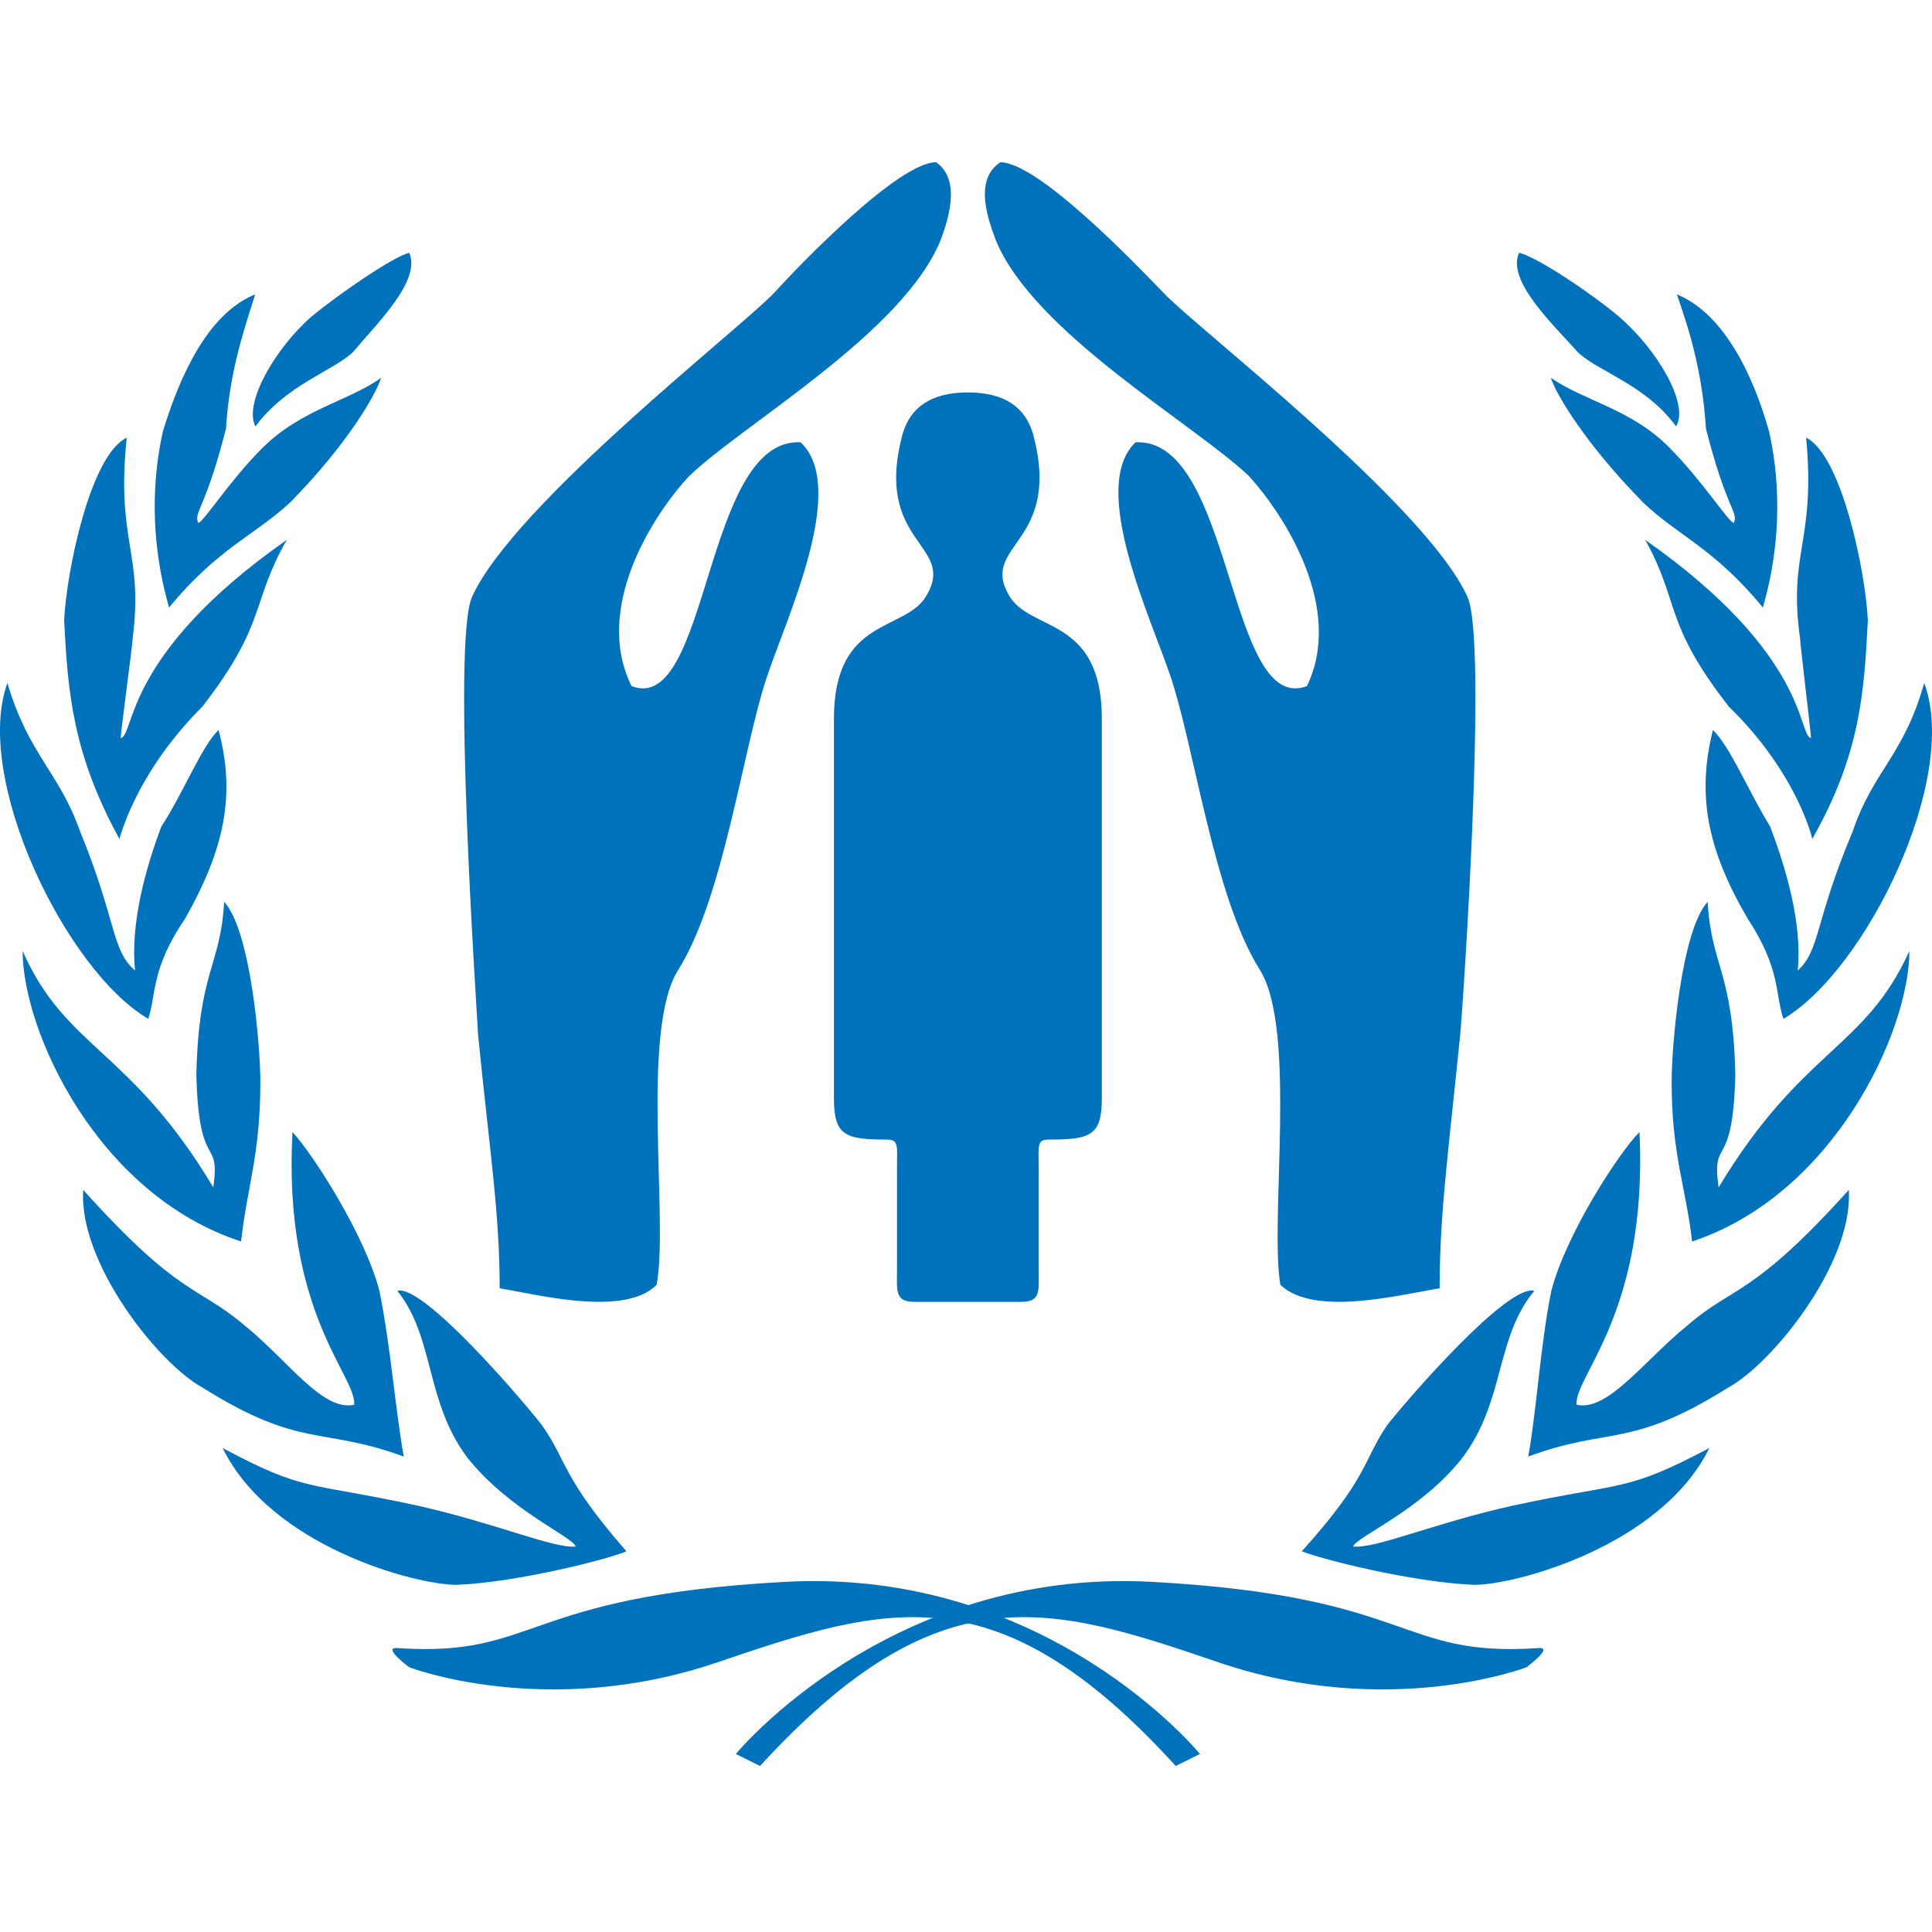
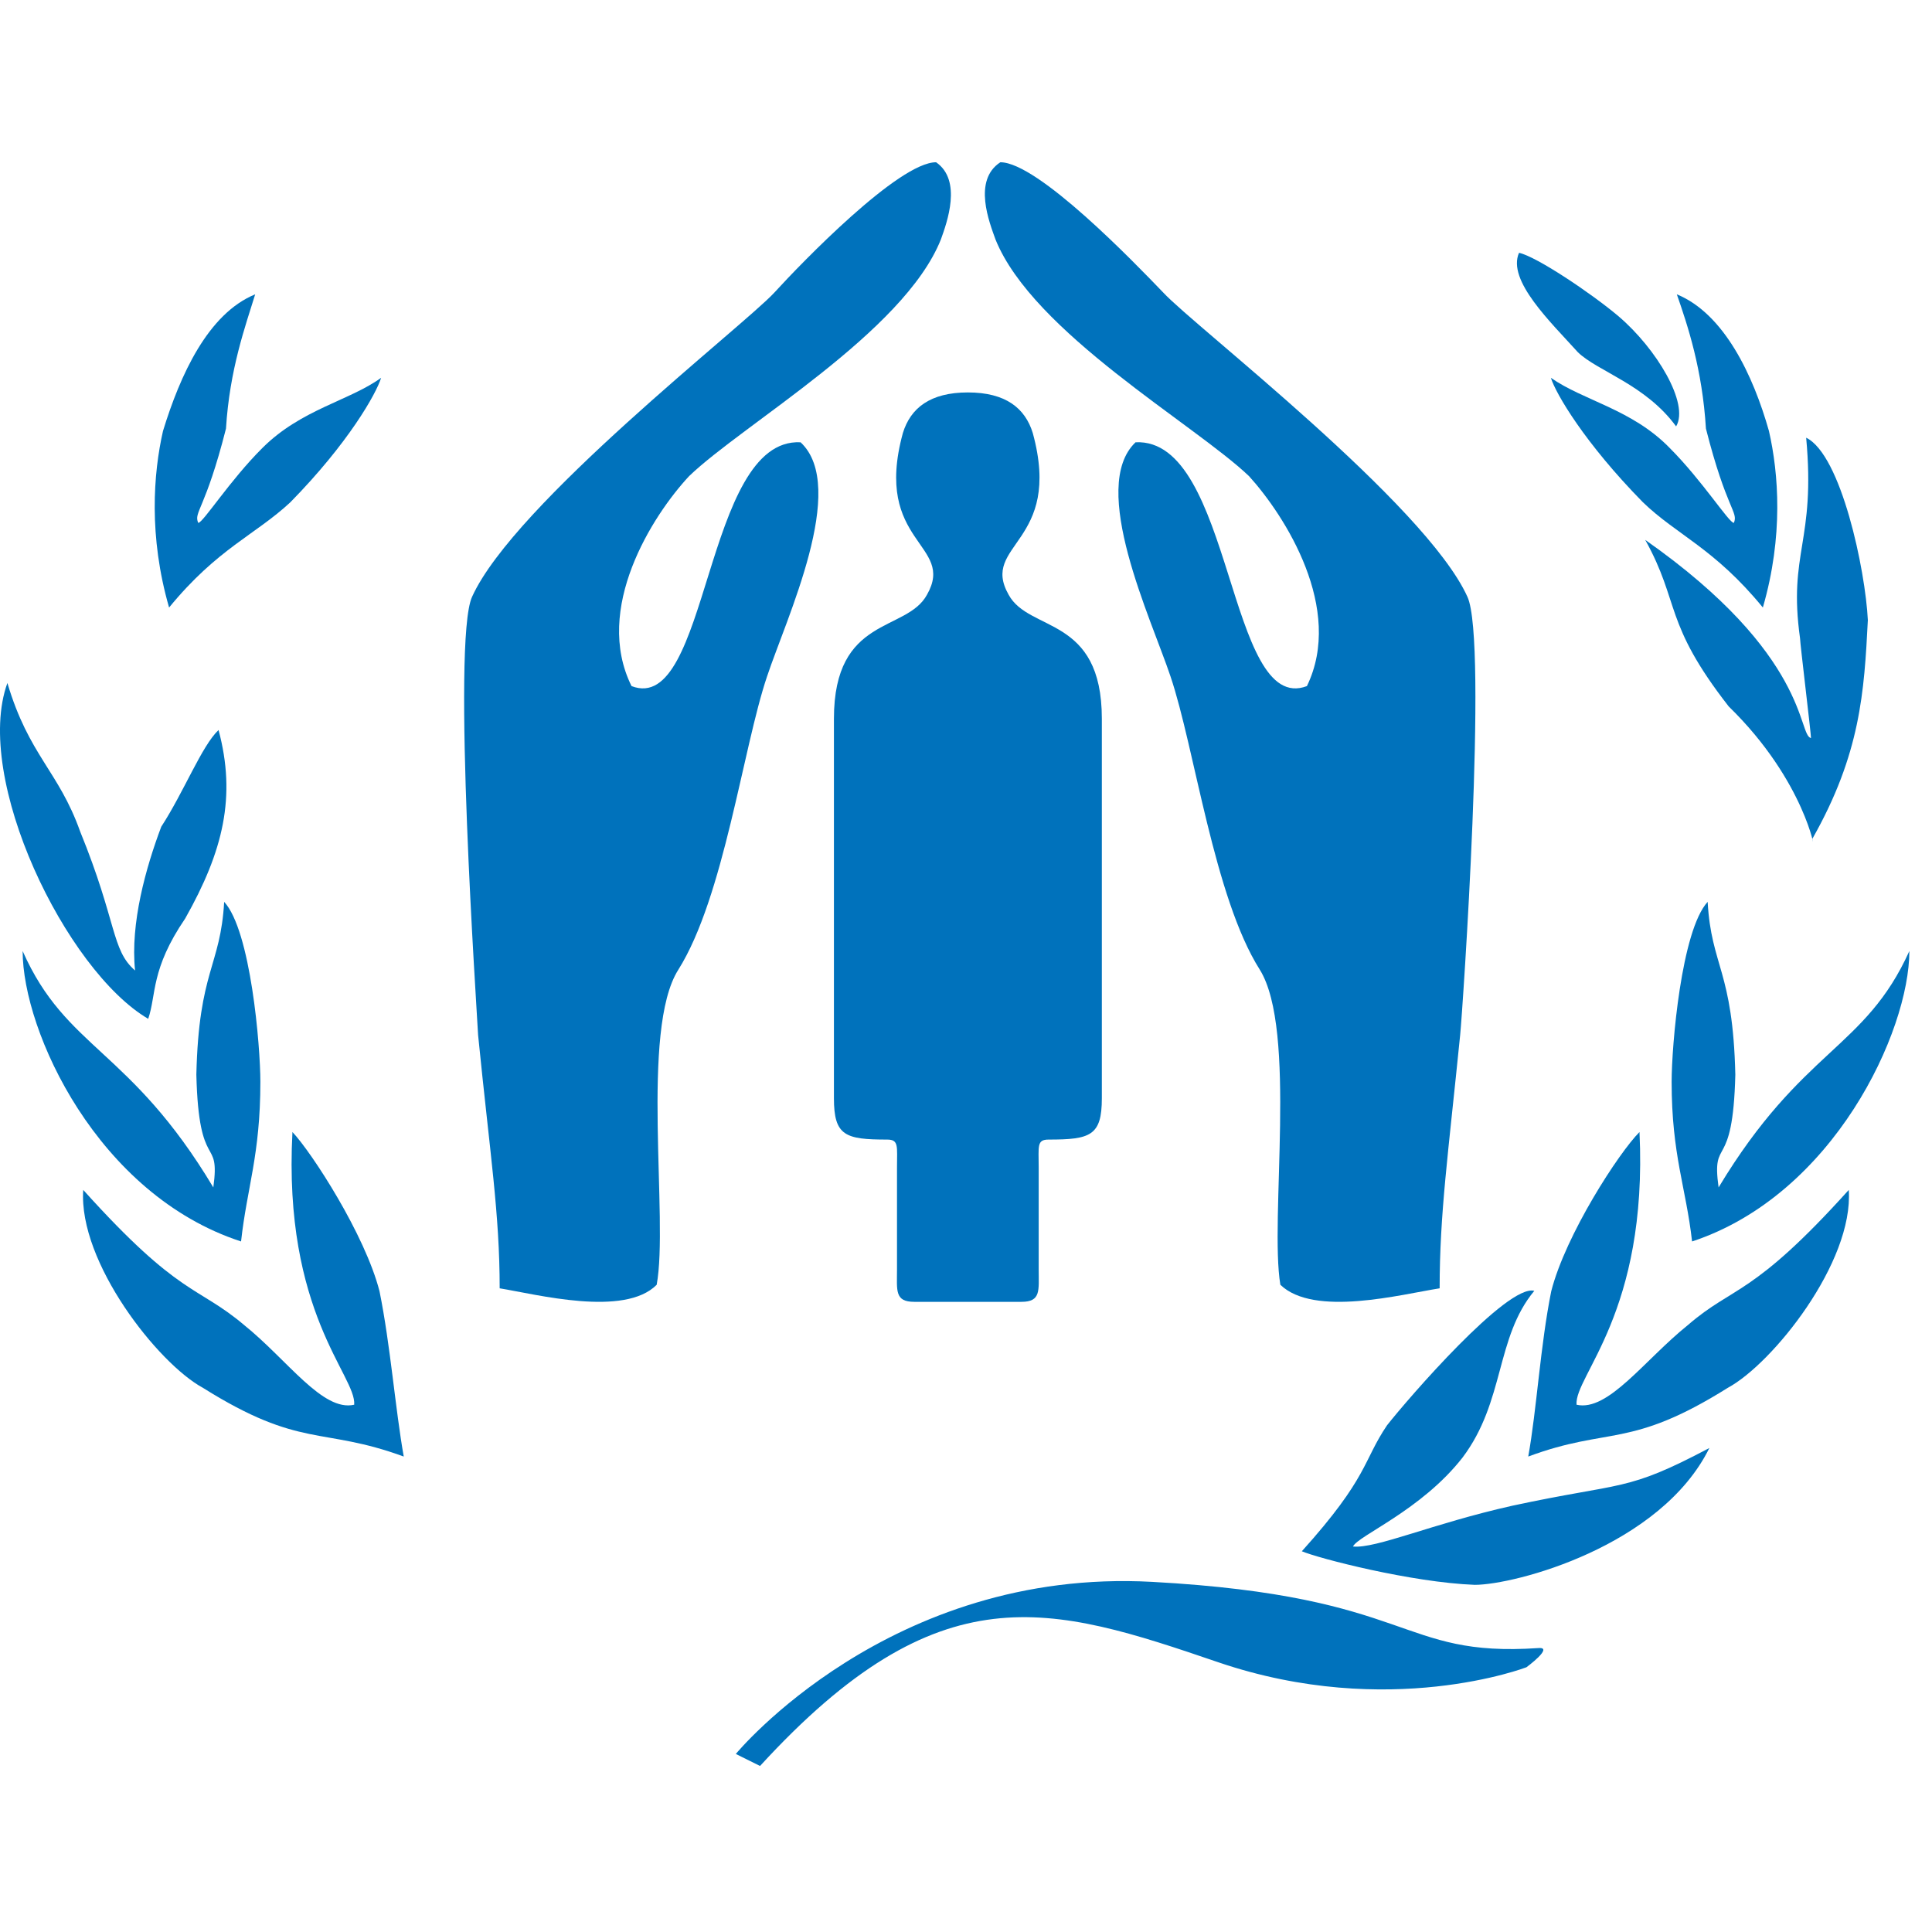
<svg xmlns="http://www.w3.org/2000/svg" width="100%" height="100%" viewBox="0 0 512 512" fill="#0072BC" color="#0072BC">
  <path fill-rule="evenodd" clip-rule="evenodd" d="M270.691 345C275.909 345 275.264 342 275.264 336.425V309.371C275.264 303.775 274.713 301.998 277.889 301.998C288.972 301.998 292 300.987 292 291.04V190.483C292 163.098 272.744 167.62 267.303 157.619C259.618 144.076 281.721 144.076 273.697 114.756C271.654 108.128 266.467 104 256.495 104C246.512 104 241.314 108.128 239.271 114.756C231.247 144.076 253.382 144.076 245.655 157.619C240.214 167.62 221 163.098 221 190.483V291.04C221 300.987 223.985 301.998 235.101 301.998C238.234 301.998 237.715 303.775 237.715 309.371V336.425C237.715 342 237.059 345 242.299 345H270.691Z" fill="currentColor" />
  <path fill-rule="evenodd" clip-rule="evenodd" d="M182.618 126.178C172.787 136.735 157.206 161.347 167.364 181.822C188.02 189.83 186.452 115.941 212.161 117.21C224.893 129.068 208.368 163.917 203.273 179.273C196.896 198.159 191.844 237.807 179.757 256.991C169.62 272.998 177.236 323.214 174.027 340.479C165.479 349.106 142.259 343.027 132.419 341.417C132.419 321.614 129.866 305.949 126.699 274.277C126.391 267.89 119.697 169.996 125.099 158.169C136.221 133.525 196.896 86.519 205.191 77.561C212.489 69.553 238.197 43 248.07 43C255.04 47.809 250.94 59.017 249.341 63.464C239.511 88.108 196.896 112.432 182.618 126.178Z" fill="currentColor" />
  <path fill-rule="evenodd" clip-rule="evenodd" d="M330.999 126.178C340.577 136.735 356.265 161.347 346.347 181.822C325.24 189.83 326.84 115.941 300.934 117.21C288.456 129.068 305.072 163.917 310.202 179.273C316.591 198.159 321.71 237.807 333.868 256.991C343.808 272.998 336.417 323.214 339.308 340.479C348.245 349.106 371.303 343.027 381.521 341.417C381.521 321.614 383.782 305.949 386.96 274.277C387.61 267.89 394.329 169.996 388.89 158.169C377.713 133.525 316.591 86.519 308.304 77.561C300.604 69.553 275.028 43 265.099 43C257.729 47.809 262.23 59.017 263.819 63.464C273.749 88.108 316.591 112.432 330.999 126.178Z" fill="currentColor" />
-   <path fill-rule="evenodd" clip-rule="evenodd" d="M93.508 93.347C88.073 98.406 75.984 101.891 67.687 113C64.519 106.981 72.784 92.397 82.648 83.812C89.991 77.761 104.316 67.95 108.448 67C111.648 74.308 100.183 85.406 93.508 93.347Z" fill="currentColor" />
  <path fill-rule="evenodd" clip-rule="evenodd" d="M76.944 133.109C67.626 141.788 57.687 145.306 44.81 161C39.36 142.097 40.642 125.433 43.196 114.217C47.717 99.483 55.069 83.139 67.626 78C65.061 86.337 60.85 97.873 59.889 113.578C54.449 135.05 51.243 135.7 52.536 138.568C53.797 138.568 60.85 127.363 69.549 118.706C79.819 108.449 92.654 106.189 101 100.123C99.728 104.291 92.344 117.426 76.944 133.109Z" fill="currentColor" />
-   <path fill-rule="evenodd" clip-rule="evenodd" d="M31.663 222.347C19.249 199.776 17.955 183.338 17 164.327C17.658 151.106 24.013 120.504 33.583 116C30.718 143.697 38.06 146.291 35.164 169.163C35.164 170.45 31.981 194.297 31.981 195.583C35.821 194.951 32.299 173.666 76 143.075C66.43 159.813 70.876 164.981 53.667 187.22C33.583 207.196 30.718 226.861 31.663 222.347Z" fill="currentColor" />
  <path fill-rule="evenodd" clip-rule="evenodd" d="M49.075 243.419C39.886 256.875 41.474 263.608 39.276 270C17.448 257.194 -7.187 206.292 1.96 181C7.649 200.198 15.566 204.374 21.244 220.365C31.054 244.399 29.477 251.761 35.796 257.194C34.502 244.708 38.635 229.975 42.735 219.087C48.76 209.829 53.481 197.63 57.918 193.465C62.639 211.096 59.18 225.521 49.075 243.419Z" fill="currentColor" />
  <path fill-rule="evenodd" clip-rule="evenodd" d="M69 286.694C69 306.106 65.458 314.679 63.884 329C25.826 316.606 6 273.336 6 252.03C17.541 278.12 34.442 277.792 56.534 314.679C58.438 300.697 52.684 311.197 52.035 284.789C52.684 257.11 58.438 256.157 59.406 239C66.437 246.621 69 277.168 69 286.694Z" fill="currentColor" />
  <path fill-rule="evenodd" clip-rule="evenodd" d="M100.578 342.202C103.49 356.596 104.77 373.532 107 386C85.204 378.021 79.732 384.074 53.775 367.787C41.933 361.394 20.746 334.532 22.058 315.34C47.684 343.809 52.196 340.596 64.7 351.149C76.211 360.415 85.503 374.191 93.867 372.266C94.475 364.596 74.952 347.957 77.502 300C82.623 305.426 96.726 327.17 100.578 342.202Z" fill="currentColor" />
-   <path fill-rule="evenodd" clip-rule="evenodd" d="M143.645 377.715C150.363 387.249 148.78 391.376 166 411.101C161.844 413.016 137.278 419.355 120.961 420C110.13 420 71.788 409.841 59 383.736C81.014 395.514 81.365 392.657 110.757 399.027C131.825 403.789 146.845 410.455 152.596 409.841C151.331 406.974 135.025 400.297 123.853 386.286C112.649 371.345 115.221 354.499 105.304 342.086C112.022 340.171 138.192 370.71 143.645 377.715Z" fill="currentColor" />
  <path fill-rule="evenodd" clip-rule="evenodd" d="M418.155 93.347C423.372 98.406 436.069 101.891 444.187 113C447.759 106.981 438.992 92.397 428.925 83.812C421.77 77.761 407.136 67.95 402.558 67C399.31 74.308 411 85.406 418.155 93.347Z" fill="currentColor" />
  <path fill-rule="evenodd" clip-rule="evenodd" d="M435.391 133.109C444.376 141.788 454.333 145.306 467.175 161C472.656 142.097 471.353 125.433 468.789 114.217C464.622 99.483 456.919 83.139 444.376 78C447.282 86.337 451.128 97.873 452.09 113.578C457.539 135.05 460.765 135.7 459.483 138.568C458.201 138.568 451.128 127.363 442.474 118.706C432.496 108.449 419.654 106.189 411 100.123C412.271 104.291 419.985 117.426 435.391 133.109Z" fill="currentColor" />
  <path fill-rule="evenodd" clip-rule="evenodd" d="M480.263 222.347C493.069 199.776 494.029 183.338 495 164.327C494.349 151.106 487.946 120.504 478.652 116C481.213 143.697 473.839 146.291 477.03 169.163C477.03 170.45 479.933 194.297 479.933 195.583C476.411 194.951 479.612 173.666 436 143.075C445.294 159.813 440.781 164.981 458.132 187.22C478.652 207.196 481.213 226.861 480.263 222.347Z" fill="currentColor" />
-   <path fill-rule="evenodd" clip-rule="evenodd" d="M463.137 243.419C471.987 256.875 470.398 263.608 472.629 270C494.432 257.194 519.414 206.292 509.933 181C504.555 200.198 496.337 204.374 490.97 220.365C480.837 244.399 482.415 251.761 476.417 257.194C477.67 244.708 473.239 229.975 469.135 219.087C463.432 209.829 458.392 197.63 453.94 193.465C449.521 211.096 452.678 225.521 463.137 243.419Z" fill="currentColor" />
  <path fill-rule="evenodd" clip-rule="evenodd" d="M443 286.694C443 306.106 446.81 314.679 448.418 329C485.956 316.606 506 273.336 506 252.03C494.211 278.12 477.68 277.792 455.445 314.679C453.509 300.697 459.234 311.197 459.88 284.789C459.234 257.11 453.509 256.157 452.546 239C445.561 246.621 443 277.168 443 286.694Z" fill="currentColor" />
  <path fill-rule="evenodd" clip-rule="evenodd" d="M411.091 342.202C408.19 356.596 407.251 373.532 405 386C426.473 378.021 431.903 384.074 457.888 367.787C469.75 361.394 491.245 334.532 489.943 315.34C464.299 343.809 459.499 340.596 447.317 351.149C435.775 360.415 426.164 374.191 417.801 372.266C417.182 364.596 436.746 347.957 434.484 300C429.055 305.426 414.921 327.17 411.091 342.202Z" fill="currentColor" />
  <path fill-rule="evenodd" clip-rule="evenodd" d="M367.58 377.715C361.133 387.249 362.743 391.376 345 411.101C349.527 413.016 374.038 419.355 390.815 420C401.435 420 440.128 409.841 453 383.736C430.763 395.514 430.452 392.657 400.791 399.027C379.509 403.789 364.684 410.455 358.559 409.841C359.846 406.974 376.623 400.297 387.576 386.286C398.85 371.345 396.286 354.499 406.605 342.086C399.504 340.171 373.083 370.71 367.58 377.715Z" fill="currentColor" />
  <path fill-rule="evenodd" clip-rule="evenodd" d="M201.418 468L195 464.817C195 464.817 235.656 415.381 305.378 419.212C375.1 423.032 370.3 439.298 407.732 436.751C411.882 436.433 404.517 441.844 404.517 441.844C404.517 441.844 368.076 455.872 322.982 440.561C278.175 425.26 249.056 416.007 201.418 468Z" fill="currentColor" />
-   <path fill-rule="evenodd" clip-rule="evenodd" d="M311.582 468L318 464.817C318 464.817 277.652 415.381 207.93 419.212C137.898 423.032 142.677 439.298 105.267 436.751C101.127 436.433 108.46 441.844 108.46 441.844C108.46 441.844 144.933 455.872 190.049 440.561C235.133 425.26 264.242 416.007 311.582 468Z" fill="currentColor" />
</svg>